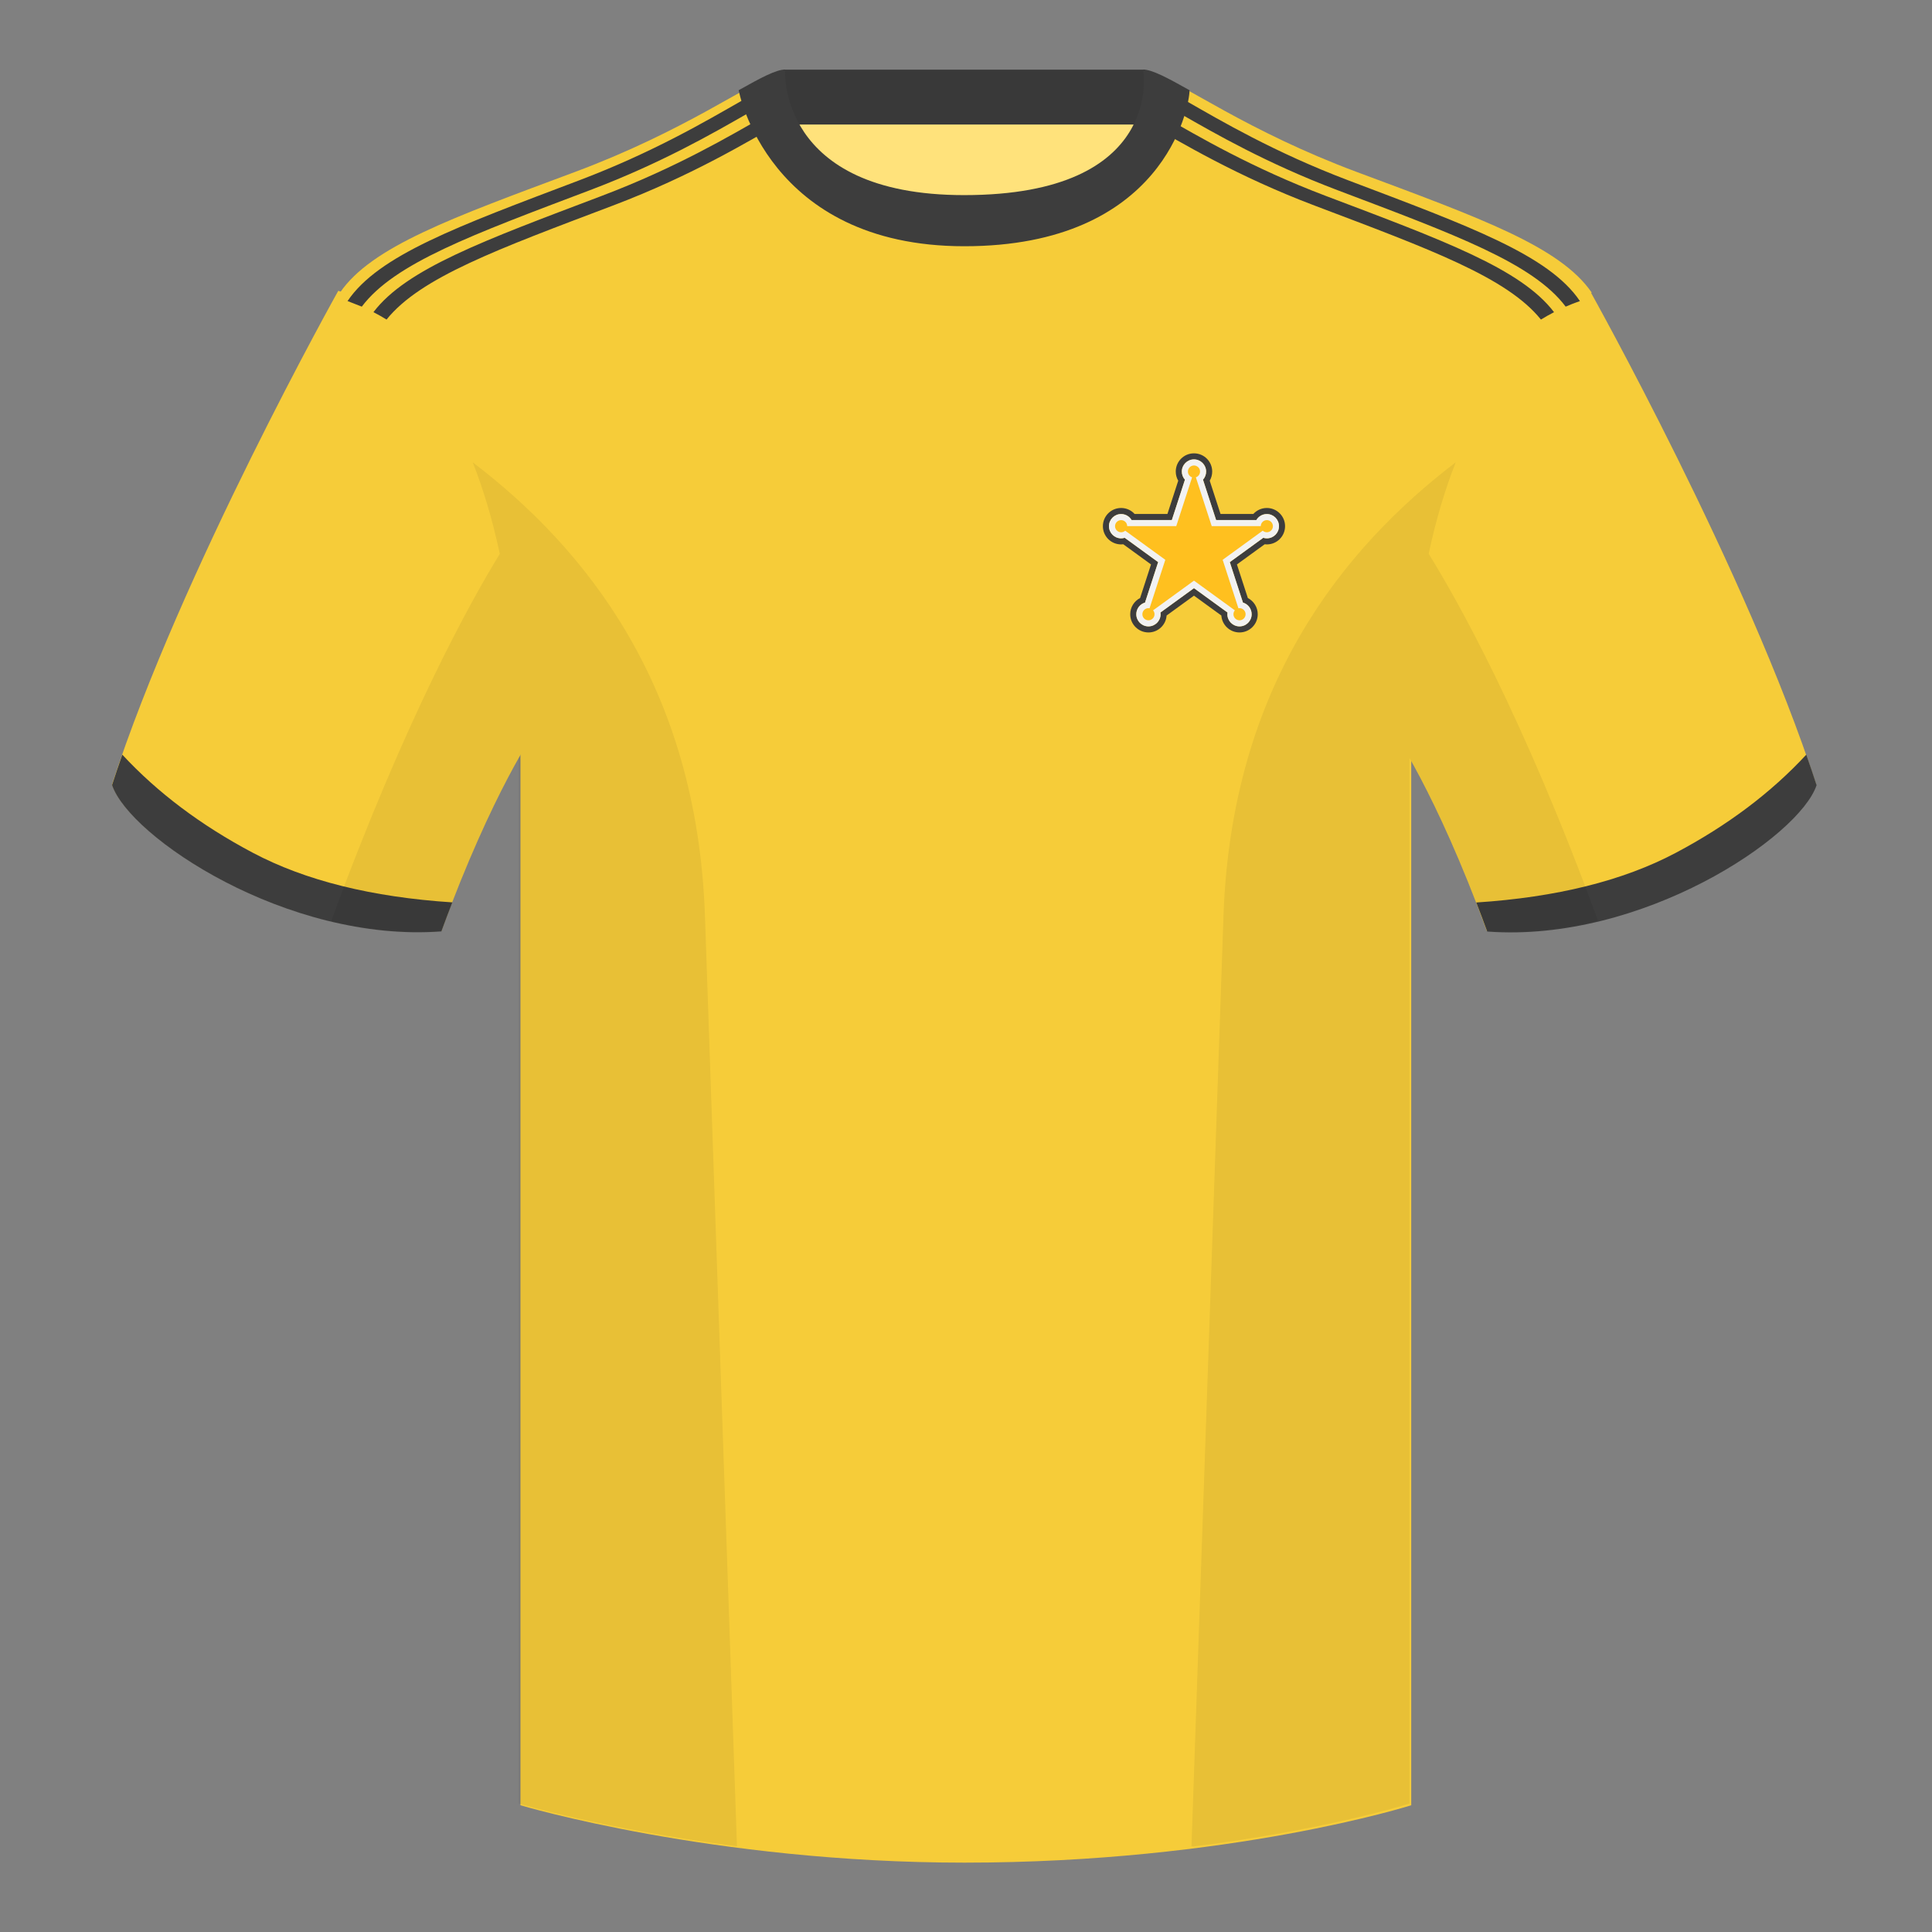
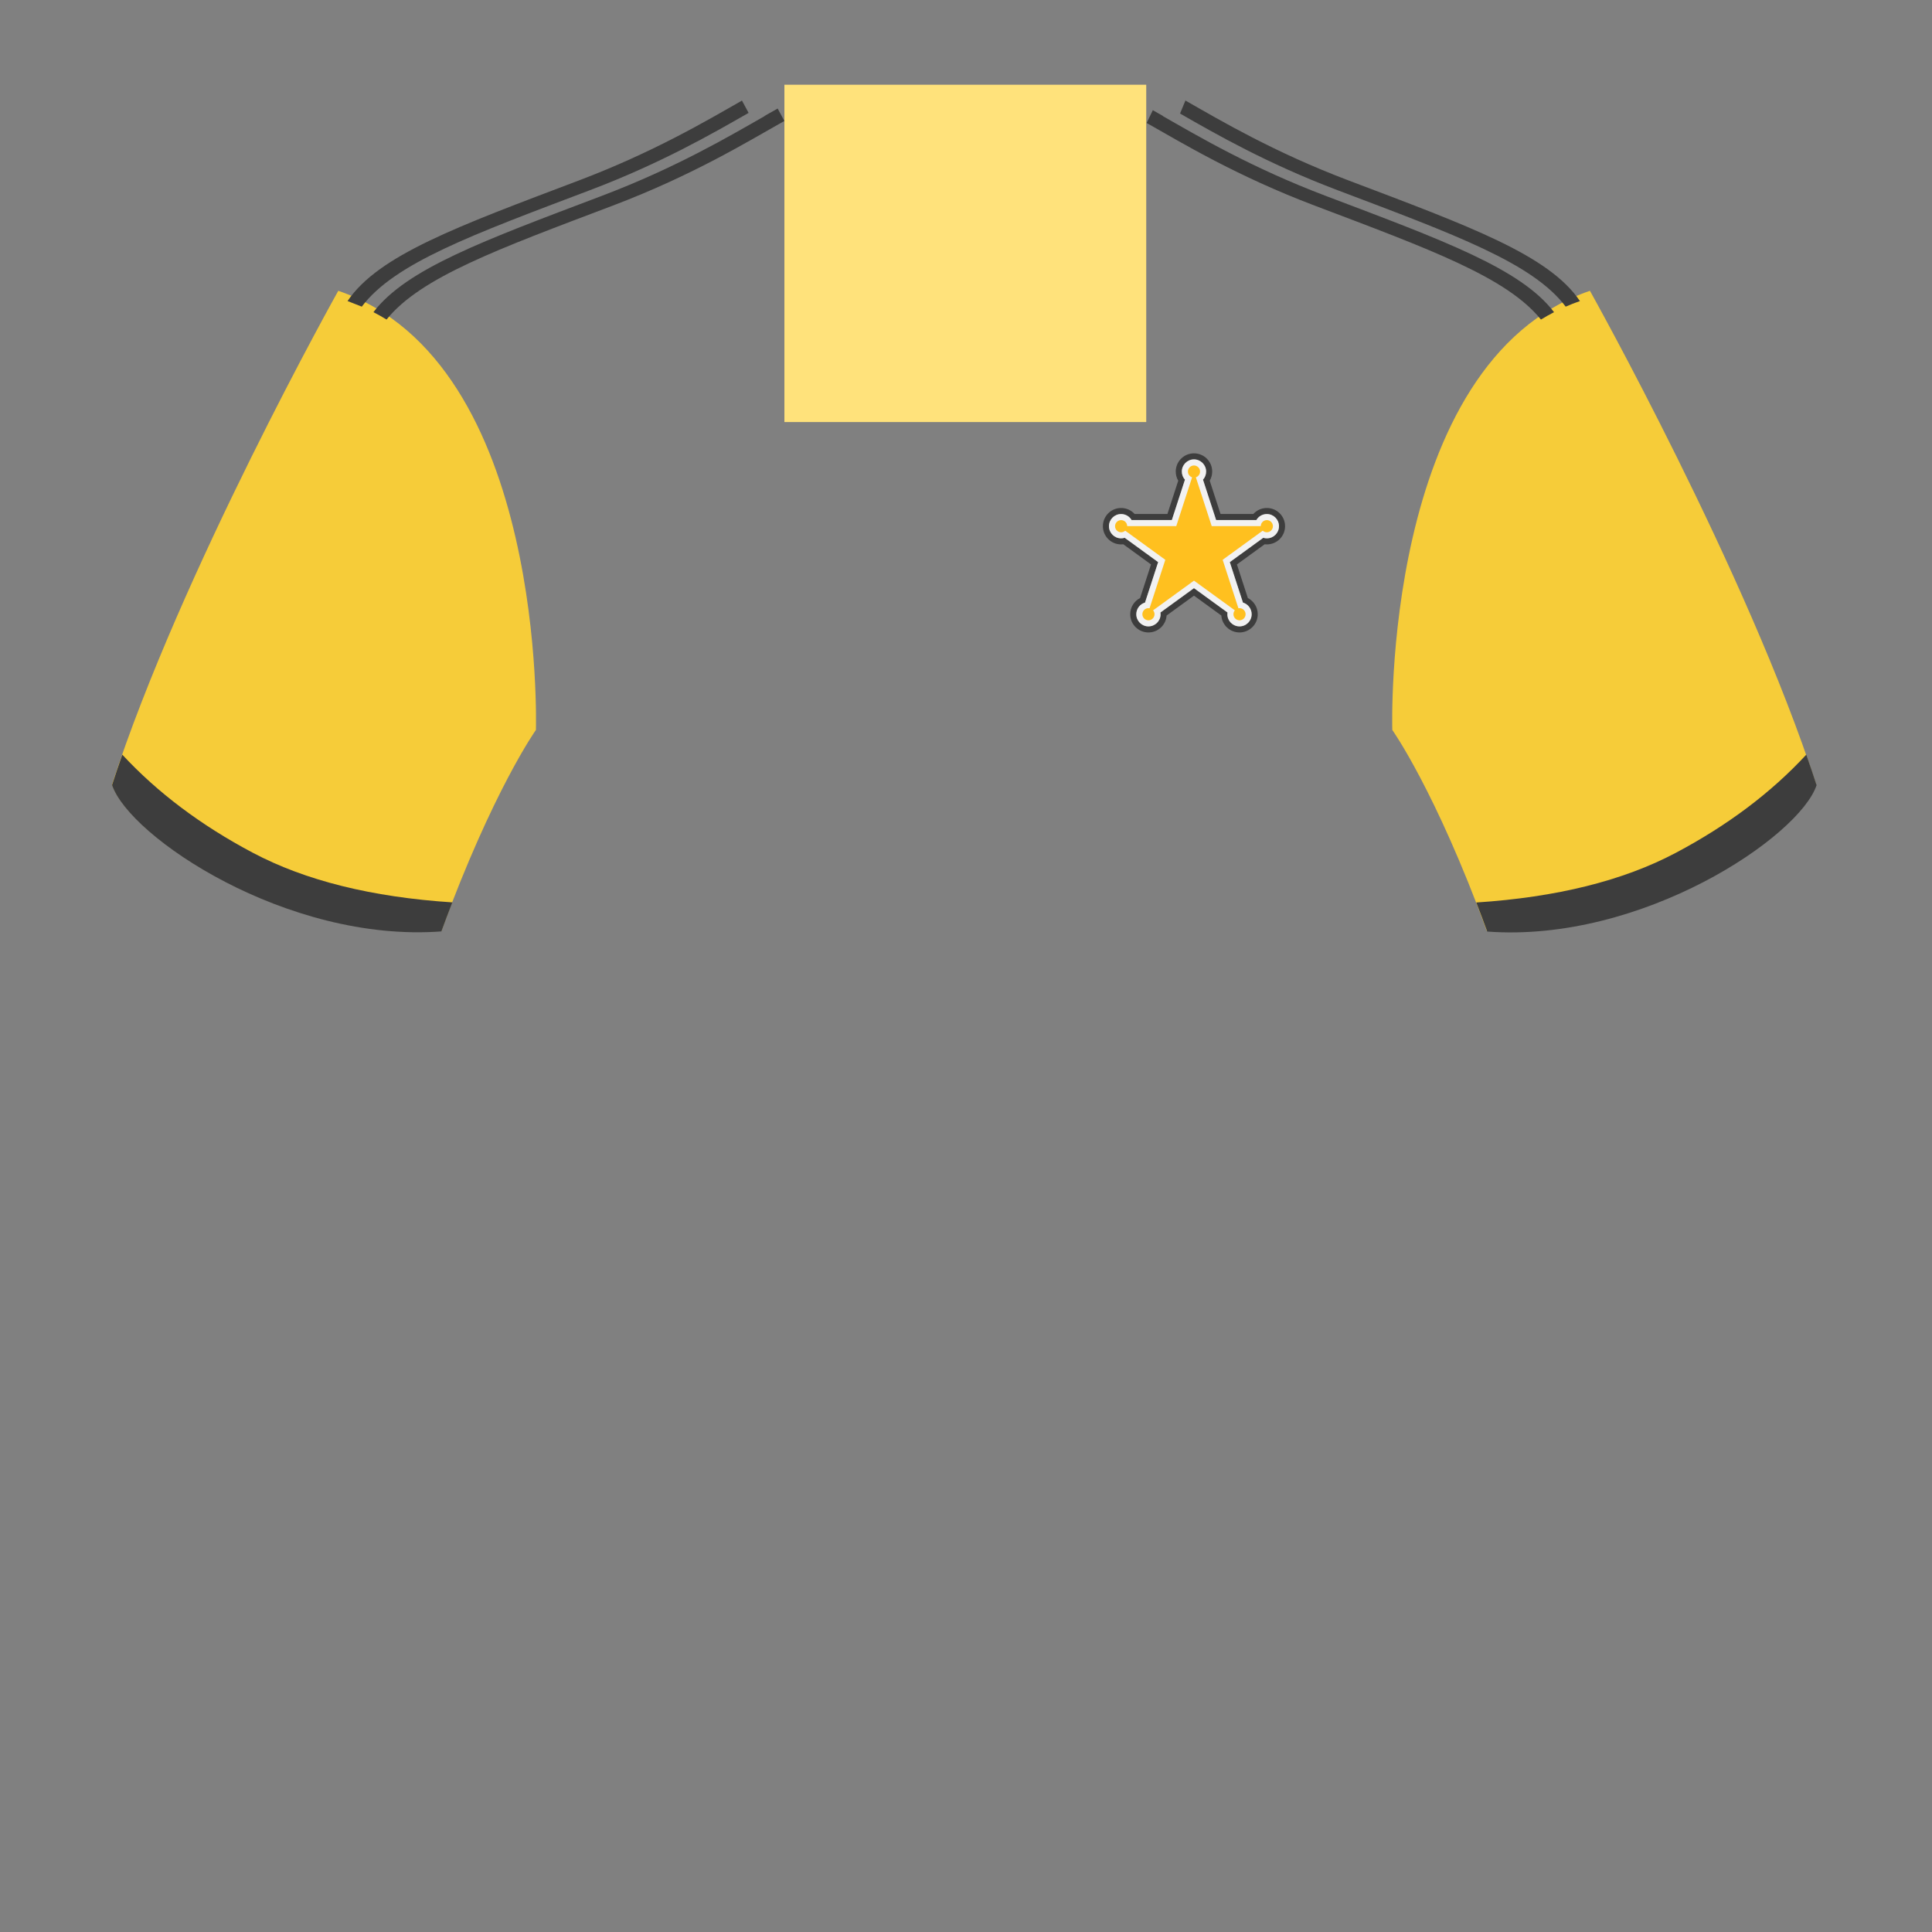
<svg xmlns="http://www.w3.org/2000/svg" width="130" height="130" viewBox="0 0 130 130" fill="none">
  <rect x="0" y="0" width="130" height="130" fill="#808080" stroke="none" />
  <path fill-rule="evenodd" clip-rule="evenodd" d="M52.781 28.398H77.128V5.701H52.781V28.398Z" fill="#FFE27B" />
-   <path fill-rule="evenodd" clip-rule="evenodd" d="M52.745 8.379H77.044V4.687H52.745V8.379Z" fill="#393939" />
  <path fill-rule="evenodd" clip-rule="evenodd" d="M22.762 19.567C22.762 19.567 12.164 38.495 7.54 52.787C8.696 56.265 19.294 63.411 29.7 62.638C33.169 53.173 36.06 49.117 36.06 49.117C36.06 49.117 36.83 24.395 22.762 19.567" fill="#F6CC39" />
  <path fill-rule="evenodd" clip-rule="evenodd" d="M106.983 19.567C106.983 19.567 117.581 38.495 122.205 52.787C121.05 56.265 110.451 63.411 100.045 62.638C96.577 53.173 93.685 49.117 93.685 49.117C93.685 49.117 92.915 24.395 106.983 19.567" fill="#F6CC39" />
-   <path fill-rule="evenodd" clip-rule="evenodd" d="M64.99 15.12C51.969 15.12 52.563 4.859 52.318 4.944C50.363 5.625 46.043 8.828 38.684 11.573C30.396 14.663 25.001 16.595 22.88 19.685C25.77 22.003 35.02 27.217 35.02 50.974V121.471C35.02 121.471 47.931 125.333 64.891 125.333C82.812 125.333 94.959 121.471 94.959 121.471V50.974C94.959 27.217 104.21 22.003 107.101 19.685C104.98 16.595 99.585 14.663 91.298 11.573C83.924 8.823 79.602 5.614 77.653 4.941C77.412 4.857 78.739 15.12 64.99 15.12Z" fill="#F6CC39" />
  <path fill-rule="evenodd" clip-rule="evenodd" d="M121.54 50.779C121.784 51.472 122.015 52.157 122.234 52.832C121.078 56.31 110.48 63.456 100.073 62.682C99.825 62.003 99.578 61.352 99.336 60.727C104.743 60.374 109.214 59.262 112.751 57.39C116.242 55.541 119.172 53.338 121.54 50.779V50.779Z" fill="#3D3D3D" />
  <path fill-rule="evenodd" clip-rule="evenodd" d="M8.23 50.779C10.597 53.334 13.524 55.534 17.011 57.38C20.55 59.254 25.025 60.367 30.437 60.719C30.195 61.343 29.949 61.994 29.7 62.673C19.294 63.447 8.696 56.3 7.54 52.823C7.757 52.151 7.988 51.469 8.23 50.779V50.779Z" fill="#3D3D3D" />
  <path fill-rule="evenodd" clip-rule="evenodd" d="M25.128 21.005C27.348 18.083 32.579 16.177 40.479 13.185C45.497 11.284 49.08 9.163 51.448 7.813C51.447 7.804 51.446 7.8 51.446 7.8C51.761 7.62 52.055 7.454 52.328 7.303L52.778 8.139C50.43 9.456 46.679 11.772 41.244 13.831C33.48 16.771 28.293 18.663 26.01 21.502C25.724 21.326 25.43 21.16 25.128 21.005ZM23.386 20.257C25.474 17.167 30.787 15.235 38.946 12.145C43.965 10.244 47.548 8.123 49.916 6.773C49.914 6.764 49.913 6.76 49.913 6.76L49.919 6.756L50.371 7.596C48.005 8.95 44.516 10.971 39.712 12.791C31.792 15.79 26.555 17.698 24.344 20.633L23.386 20.257Z" fill="#3D3D3D" />
  <path fill-rule="evenodd" clip-rule="evenodd" d="M104.568 21.006C104.266 21.161 103.972 21.327 103.686 21.503C101.403 18.663 96.216 16.771 88.451 13.831C83.198 11.841 79.517 9.61 77.157 8.274L77.569 7.415C77.784 7.535 78.01 7.664 78.249 7.8C78.249 7.8 78.248 7.804 78.247 7.813C80.615 9.163 84.198 11.284 89.216 13.185C97.116 16.177 102.348 18.083 104.568 21.006V21.006ZM106.31 20.258C105.982 20.372 105.663 20.497 105.351 20.633C103.141 17.698 97.903 15.79 89.983 12.791C85.232 10.991 81.767 8.994 79.402 7.64L79.769 6.753L79.782 6.76C79.782 6.76 79.781 6.764 79.779 6.773C82.147 8.123 85.731 10.244 90.749 12.145C98.908 15.235 104.221 17.167 106.309 20.257V20.257C106.309 20.257 106.309 20.258 106.31 20.258V20.258Z" fill="#3D3D3D" />
-   <path fill-rule="evenodd" clip-rule="evenodd" d="M80.041 6.07C78.541 5.227 77.512 4.68 76.919 4.68C76.919 4.68 78.449 13.129 64.872 13.129C52.257 13.129 52.825 4.68 52.825 4.68C52.232 4.68 51.204 5.227 49.704 6.07C49.704 6.07 51.62 16.569 64.889 16.569C78.273 16.569 80.041 7.236 80.041 6.07Z" fill="#3D3D3D" />
-   <path fill-rule="evenodd" clip-rule="evenodd" d="M107.532 61.964C105.117 62.546 102.575 62.826 100.044 62.638C97.913 56.822 96 53.048 94.841 51.003V121.354C94.841 121.354 89.355 123.098 80.316 124.242C80.269 124.237 80.222 124.232 80.174 124.227C80.663 109.98 81.662 80.945 82.326 61.643C82.861 46.107 90.408 36.868 97.952 31.109C97.257 32.872 96.633 34.907 96.132 37.263C98.044 40.344 102.486 48.2 107.528 61.953C107.53 61.957 107.531 61.96 107.532 61.964ZM49.586 124.227C40.682 123.082 34.903 121.354 34.903 121.354V51.005C33.744 53.05 31.831 56.823 29.7 62.638C27.195 62.824 24.68 62.552 22.287 61.982C22.288 61.974 22.29 61.965 22.292 61.957C27.331 48.216 31.732 40.359 33.631 37.271C33.129 34.912 32.506 32.874 31.809 31.109C39.353 36.868 46.901 46.107 47.435 61.643C48.099 80.945 49.098 109.98 49.587 124.227L49.586 124.227Z" fill="black" fill-opacity="0.06" />
  <path fill-rule="evenodd" clip-rule="evenodd" d="M79.281 32.346C79.175 32.165 79.114 31.954 79.114 31.729C79.114 31.052 79.663 30.504 80.34 30.504C81.017 30.504 81.566 31.052 81.566 31.729C81.566 31.954 81.505 32.165 81.4 32.346L82.126 34.582H84.336C84.559 34.336 84.883 34.181 85.243 34.181C85.92 34.181 86.469 34.73 86.469 35.406C86.469 36.083 85.92 36.632 85.243 36.632C85.194 36.632 85.145 36.629 85.097 36.623L83.23 37.98L83.965 40.24C84.359 40.444 84.63 40.855 84.63 41.331C84.63 42.008 84.081 42.556 83.404 42.556C82.757 42.556 82.226 42.054 82.182 41.417L80.34 40.08L78.498 41.417C78.454 42.054 77.924 42.556 77.276 42.556C76.599 42.556 76.05 42.008 76.05 41.331C76.05 40.855 76.32 40.444 76.715 40.24L77.45 37.98L75.583 36.623C75.535 36.629 75.486 36.632 75.437 36.632C74.76 36.632 74.211 36.083 74.211 35.406C74.211 34.73 74.76 34.181 75.437 34.181C75.797 34.181 76.121 34.336 76.344 34.582H78.554L79.281 32.346ZM78.851 34.991H76.141C75.999 34.75 75.737 34.589 75.437 34.589C74.986 34.589 74.62 34.955 74.62 35.406C74.62 35.858 74.986 36.224 75.437 36.224C75.521 36.224 75.602 36.211 75.678 36.187L77.93 37.824L77.046 40.546C76.706 40.646 76.459 40.959 76.459 41.331C76.459 41.782 76.824 42.148 77.276 42.148C77.727 42.148 78.093 41.782 78.093 41.331C78.093 41.291 78.09 41.252 78.084 41.213L80.34 39.575L82.596 41.213C82.59 41.252 82.587 41.291 82.587 41.331C82.587 41.782 82.953 42.148 83.404 42.148C83.856 42.148 84.221 41.782 84.221 41.331C84.221 40.959 83.974 40.646 83.635 40.546L82.75 37.824L85.002 36.187C85.078 36.211 85.159 36.224 85.243 36.224C85.694 36.224 86.06 35.858 86.06 35.406C86.06 34.955 85.694 34.589 85.243 34.589C84.943 34.589 84.681 34.75 84.539 34.991H81.829L80.947 32.276C81.078 32.131 81.157 31.94 81.157 31.729C81.157 31.278 80.791 30.912 80.34 30.912C79.889 30.912 79.523 31.278 79.523 31.729C79.523 31.94 79.602 32.131 79.733 32.276L78.851 34.991Z" fill="#3D3D3D" />
  <path fill-rule="evenodd" clip-rule="evenodd" d="M79.733 32.276C79.602 32.131 79.523 31.94 79.523 31.729C79.523 31.278 79.889 30.912 80.34 30.912C80.791 30.912 81.157 31.278 81.157 31.729C81.157 31.94 81.078 32.131 80.947 32.276L81.829 34.991H84.539C84.681 34.75 84.943 34.589 85.243 34.589C85.694 34.589 86.06 34.955 86.06 35.406C86.06 35.858 85.694 36.224 85.243 36.224C85.159 36.224 85.078 36.211 85.002 36.187L82.75 37.824L83.635 40.546C83.974 40.646 84.221 40.959 84.221 41.331C84.221 41.782 83.856 42.148 83.404 42.148C82.953 42.148 82.587 41.782 82.587 41.331C82.587 41.291 82.59 41.252 82.596 41.213L80.34 39.575L78.084 41.213C78.09 41.252 78.093 41.291 78.093 41.331C78.093 41.782 77.727 42.148 77.276 42.148C76.824 42.148 76.459 41.782 76.459 41.331C76.459 40.959 76.706 40.646 77.046 40.546L77.93 37.824L75.678 36.187C75.602 36.211 75.521 36.224 75.437 36.224C74.986 36.224 74.62 35.858 74.62 35.406C74.62 34.955 74.986 34.589 75.437 34.589C75.737 34.589 75.999 34.75 76.141 34.991H78.851L79.733 32.276Z" fill="#F2F2F2" />
  <path d="M80.467 32.118C80.63 32.065 80.749 31.911 80.749 31.729C80.749 31.504 80.566 31.321 80.34 31.321C80.115 31.321 79.932 31.504 79.932 31.729C79.932 31.911 80.05 32.065 80.214 32.118L79.148 35.4H75.846C75.842 35.177 75.661 34.998 75.438 34.998C75.212 34.998 75.029 35.181 75.029 35.407C75.029 35.632 75.212 35.815 75.438 35.815C75.544 35.815 75.641 35.775 75.713 35.708L78.411 37.668L77.351 40.929C77.327 40.925 77.302 40.922 77.276 40.922C77.05 40.922 76.868 41.105 76.868 41.331C76.868 41.556 77.05 41.739 77.276 41.739C77.502 41.739 77.685 41.556 77.685 41.331C77.685 41.231 77.649 41.139 77.589 41.068L80.34 39.07L83.091 41.068C83.032 41.139 82.996 41.231 82.996 41.331C82.996 41.556 83.179 41.739 83.405 41.739C83.63 41.739 83.813 41.556 83.813 41.331C83.813 41.105 83.63 40.922 83.405 40.922C83.379 40.922 83.354 40.925 83.33 40.929L82.27 37.668L84.967 35.708C85.04 35.775 85.137 35.815 85.243 35.815C85.469 35.815 85.652 35.632 85.652 35.407C85.652 35.181 85.469 34.998 85.243 34.998C85.02 34.998 84.838 35.177 84.835 35.4H81.533L80.467 32.118Z" fill="#FFC01F" />
</svg>